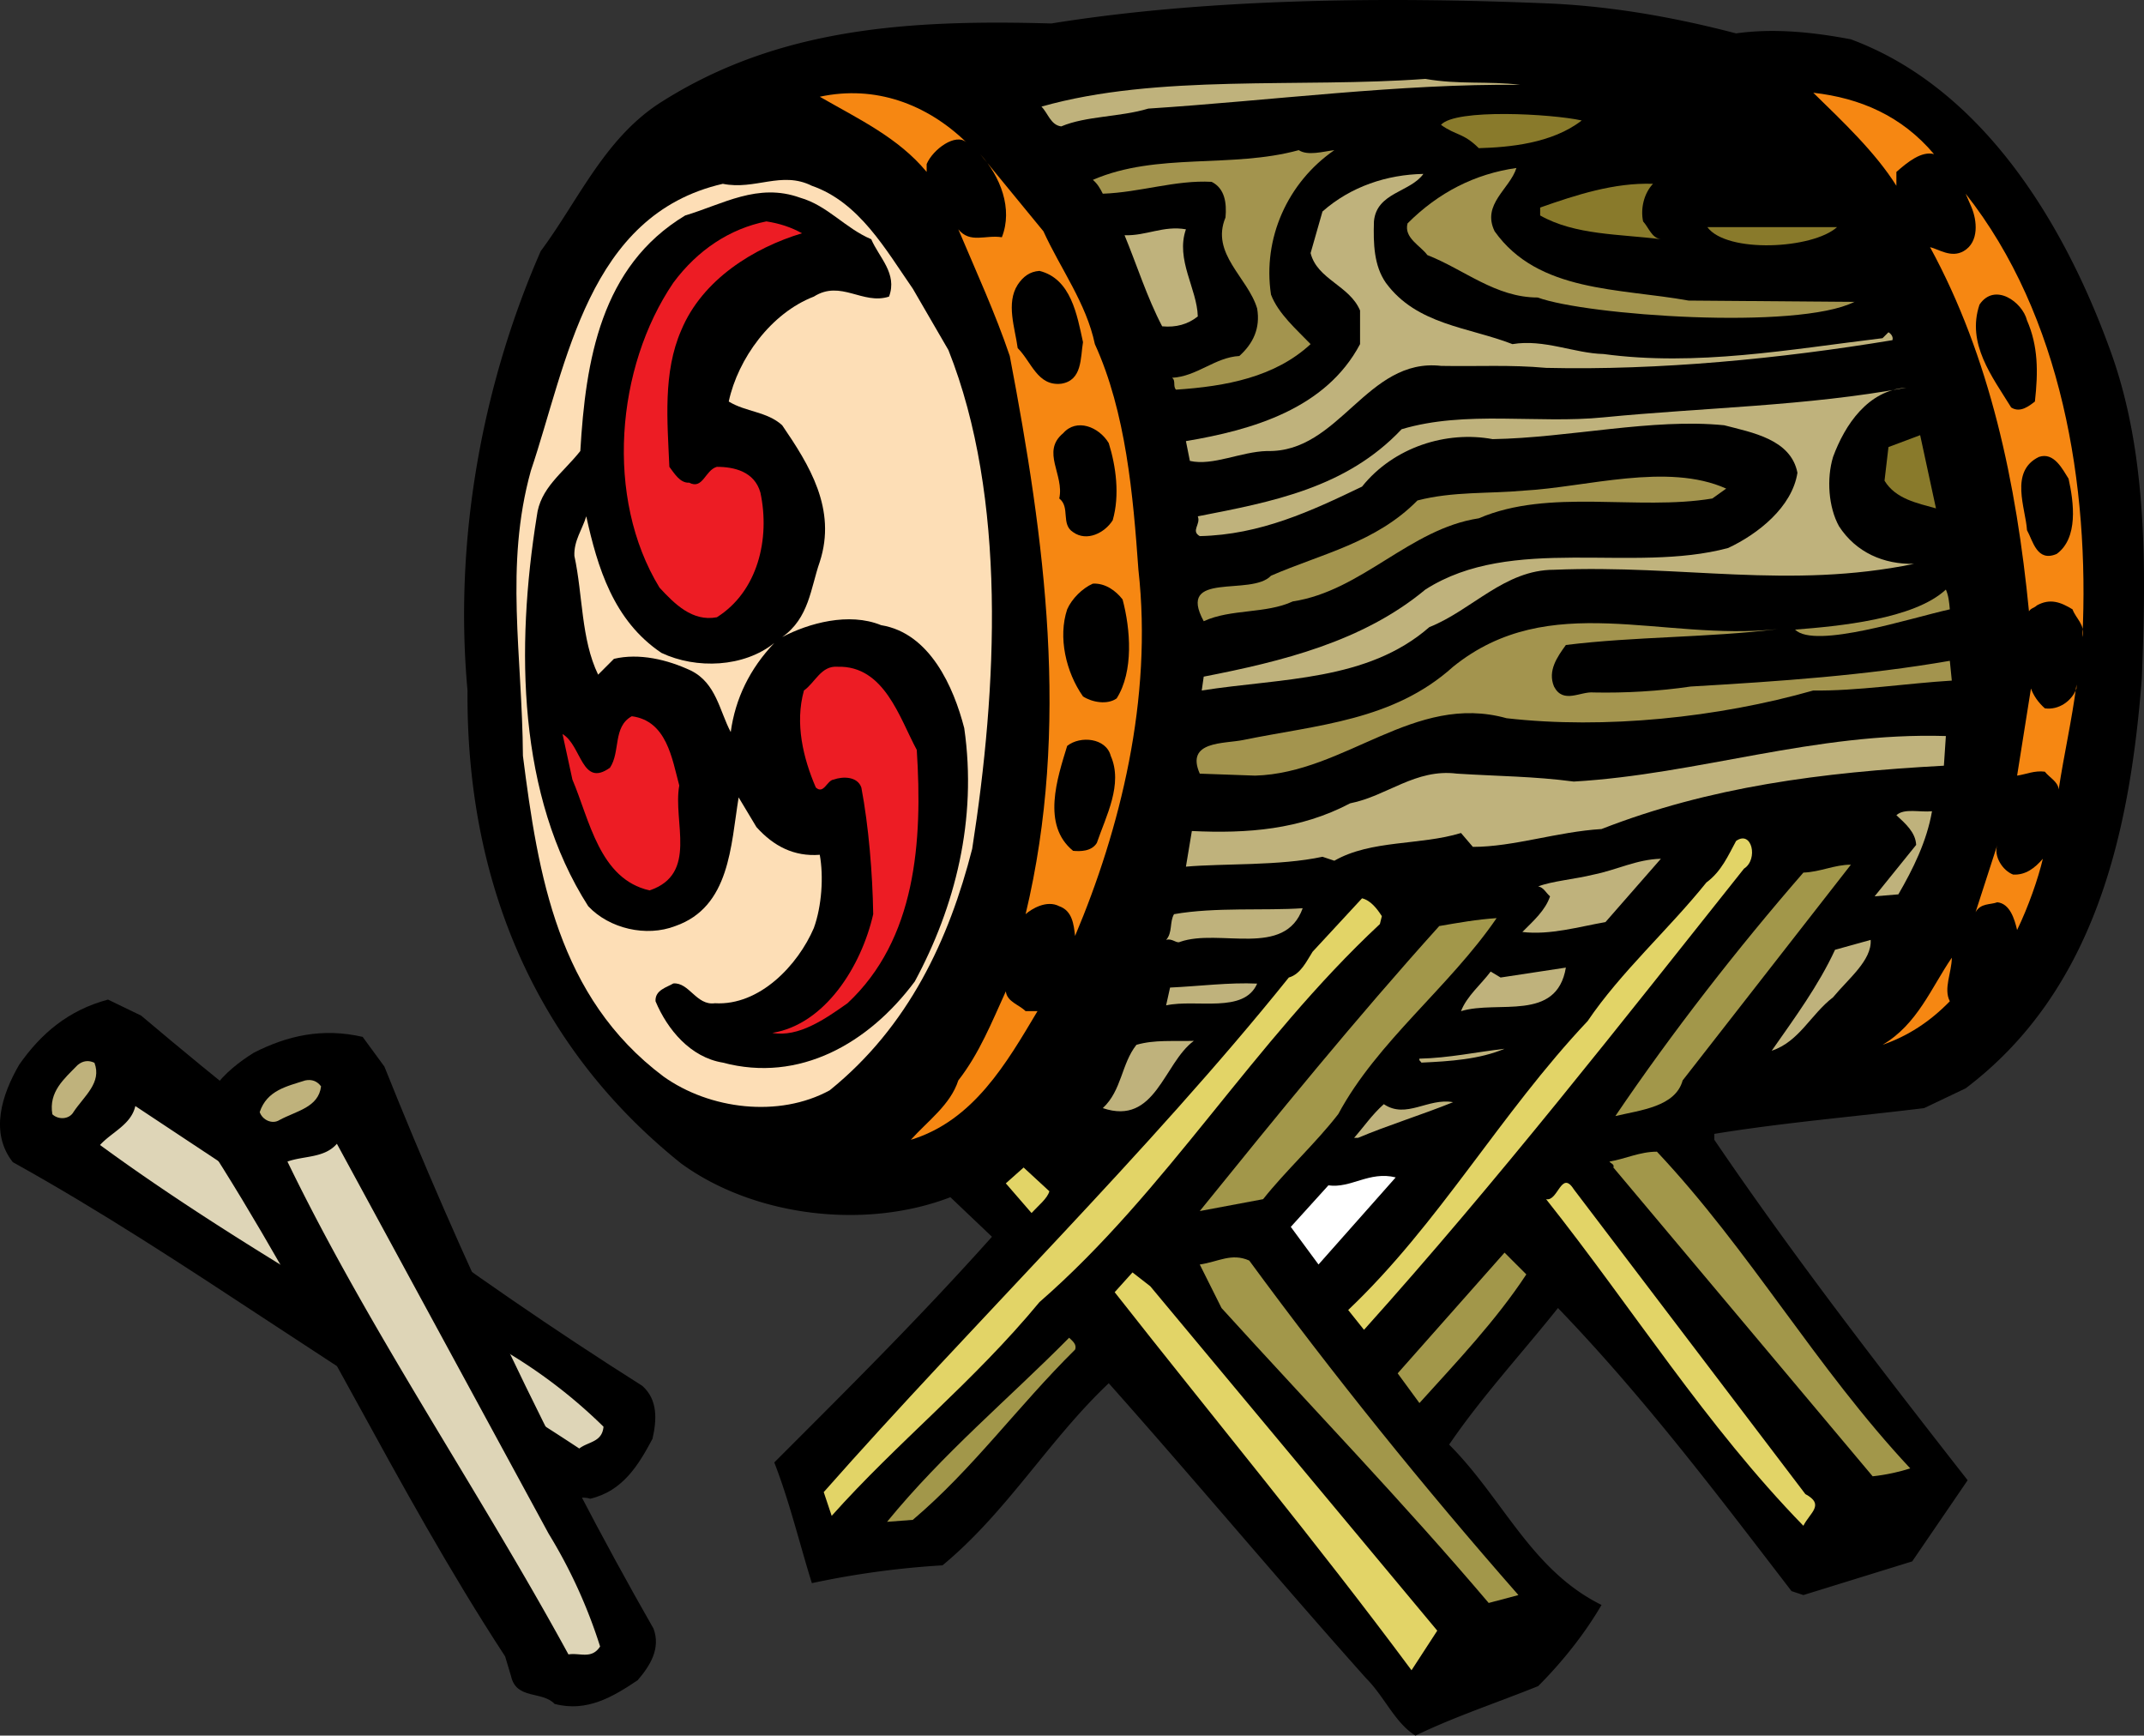
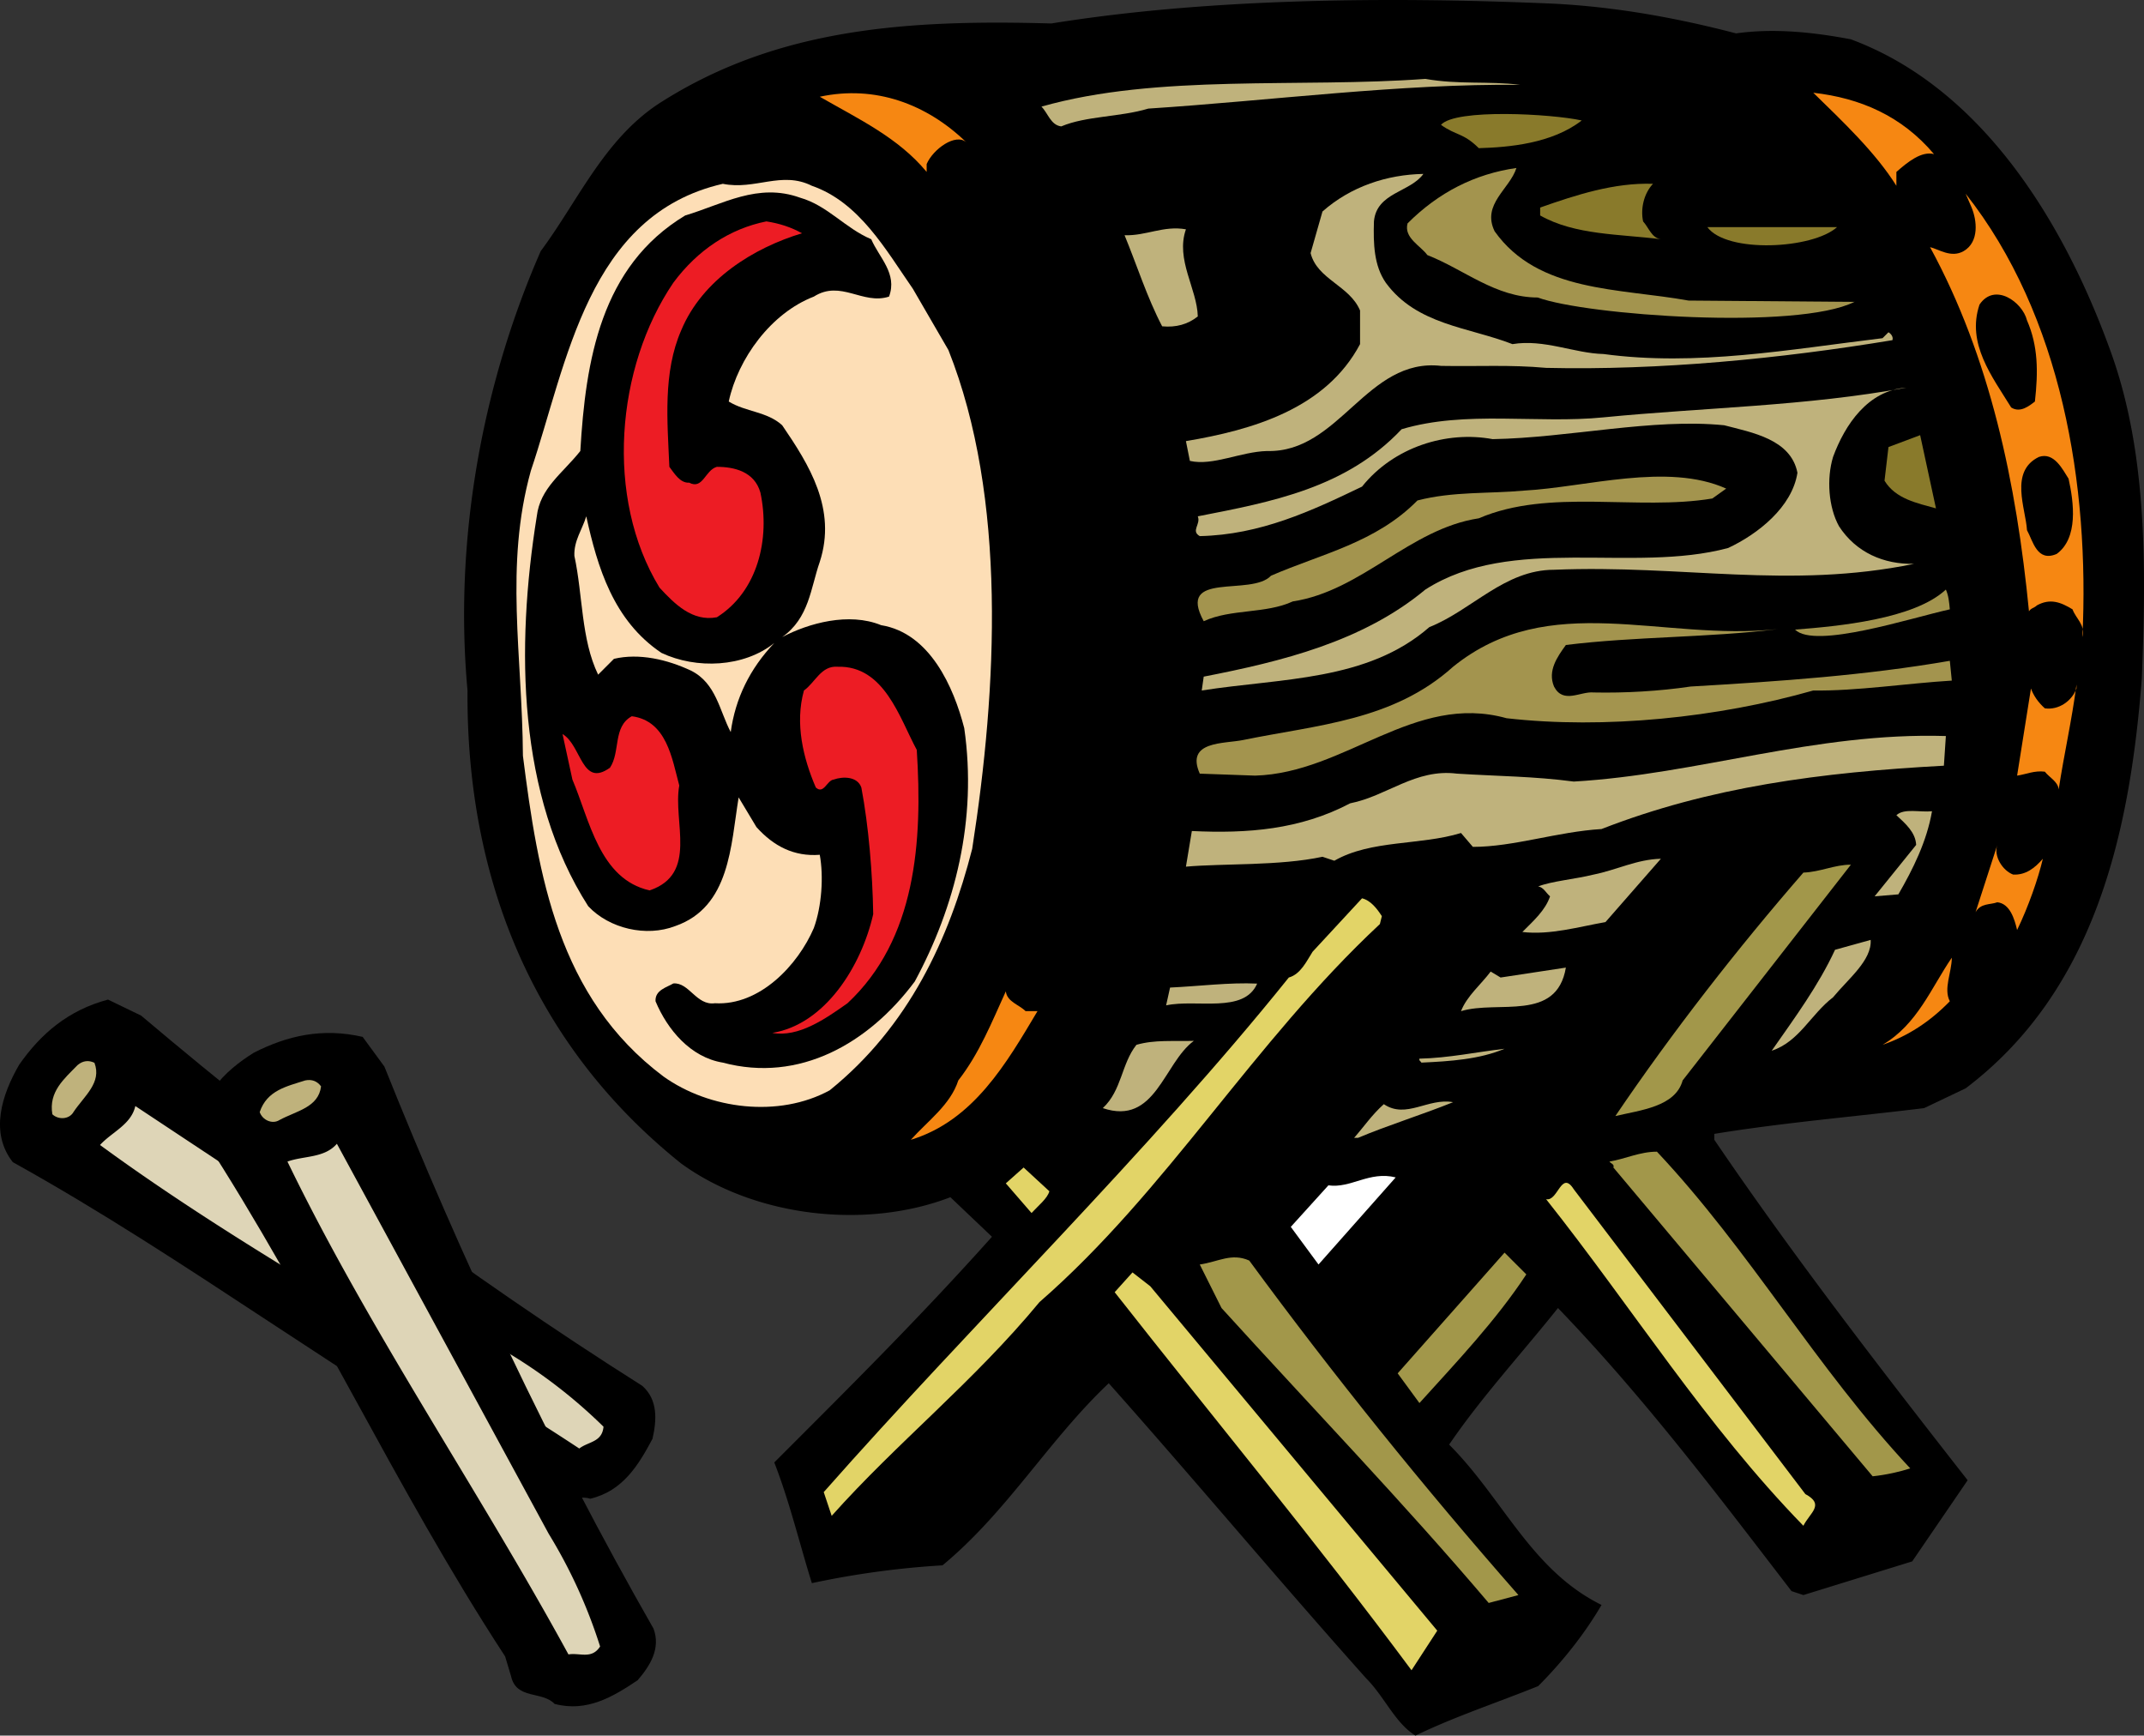
<svg xmlns="http://www.w3.org/2000/svg" width="270.961" height="219.317">
  <rect width="100%" height="100%" fill="#333333" stroke="none" />
  <path d="M17.835 128.336c20.03 16.93 41.039 32.68 63.347 46.793 1.985 1.778 1.82 4.32 1.281 6.684-1.746 3.285-3.753 6.617-7.87 7.574-2.18-.73-4.505 1.824-6.5-.512l-1.837-1.86c-22.418-12.358-42.296-27.76-64.64-40.16-2.926-3.73-1.403-8.503.816-12.327 2.739-3.907 6.176-6.864 11.215-8.215l4.188 2.023" />
  <path fill="#bfb27c" d="M11.936 134.297c.957 2.516-1.277 4.172-2.644 6.219-.536.945-1.914 1.016-2.676.289-.48-2.86 1.492-4.473 3.203-6.23.656-.54 1.363-.63 2.117-.278" />
  <path fill="#ded5b7" d="M63.846 170.739a64.726 64.726 0 0 1 12.426 9.546c-.176 1.98-1.93 1.872-3.062 2.758-19.903-13.129-41.434-24.351-60.57-38.355 1.488-1.64 3.925-2.559 4.464-4.922l46.742 30.973" />
  <path d="M219.409 4.219c4.75-.668 9.672-.168 14.508.75 16.84 6.25 27.093 23.594 32.765 39.266 4.668 12.757 4.582 27.18 4 41.52-1.5 19.343-5.836 39.35-22.261 51.773l-5.25 2.5c-8.84 1.086-17.844 1.836-26.512 3.254v.75c9.918 14.59 20.926 28.847 32.015 43.02l-7.007 10.253-13.754 4.254-1.5-.5c-9.172-11.922-18.508-24.348-29.516-35.77-4.586 5.754-9.668 11.258-13.754 17.258 6.836 6.84 10.336 15.844 19.258 20.262-2.086 3.586-4.918 7.168-8.004 10.254-5.168 2.086-10.504 3.836-15.508 6.254-2.582-1.586-3.918-4.922-6.25-7.254-11.172-12.508-21.68-25.094-32.515-37.27-7.59 7.172-12.84 16.258-21.012 23.012a109.953 109.953 0 0 0-16.508 2.25c-1.582-5.082-2.832-10.336-4.75-15.254 9.418-9.422 18.258-18.176 27.512-28.516l-5.254-5c-10.836 4.168-24.844 2.418-34.016-4.253-18.758-15.004-27.18-36.098-27.011-59.778-1.75-19.258 1.918-38.765 9.253-55.523 4.836-6.504 8.172-14.508 15.508-19.008 14.758-9.258 31.18-10.258 49.024-9.758 19.676-3.168 42.433-3.418 63.527-2.5 8.004.418 15.676 1.836 23.012 3.754" />
  <path fill="#bfb27c" d="M192.147 10.719c-15.176-.164-31.598 2.004-47.023 3.004-3.586 1.082-7.836.914-11.004 2.25-1.336-.168-1.668-1.668-2.5-2.5 14.672-4.168 32.68-2.336 48.52-3.504 4.253.75 7.921.25 12.007.75" />
  <path fill="#f68712" d="M122.116 17.973c-1.336-1.168-4.172.836-5.004 2.754v1c-3.586-4.336-8.586-6.672-13.508-9.504 7.004-1.504 13.508.914 18.512 5.75m122.304 1.5c-1.581-.414-3.335 1.004-4.753 2.254v1.75c-2.668-4.254-6.836-8.172-10.504-11.758 5.918.668 11.172 2.918 15.258 7.754" />
  <path fill="#897a2b" d="M186.893 18.723c-2-1.973-2.832-1.555-4.781-2.945 1.809-2.082 14.035-1.391 17.789-.555-3.754 2.918-9.2 3.39-13.008 3.5" />
-   <path fill="#a3944e" d="M168.635 18.973c-5.918 4.086-9.086 11.172-8.004 18.258.918 2.418 3.25 4.422 5.004 6.254-4.504 4.168-10.671 5.336-17.011 5.754-.414-.418 0-1.168-.5-1.5 3.168-.168 5.422-2.586 8.507-2.754 1.75-1.582 2.668-3.5 2.25-6-1.167-3.922-5.917-6.922-4-11.508.165-1.832-.085-3.668-1.753-4.5-4.586-.25-9.004 1.332-13.754 1.5-.336-.668-.668-1.25-1.254-1.75 8.09-3.504 17.511-1.418 26.015-3.754 1.164.75 3.082.168 4.5 0" />
-   <path fill="#f68712" d="M131.87 29.227c2.168 4.754 5.418 9.09 6.5 14.258 3.922 8.586 4.836 19.093 5.504 28.515 1.832 16.34-2.336 32.848-8.004 46.27-.168-1.418-.332-3.168-2-3.754-1.586-.832-3.504.336-4.254 1.004 5.672-23.68 2.418-47.356-2-70.535-1.832-5.418-4.25-10.672-6.504-16.008 1.504 1.836 3.418.668 5.504 1.004 1.418-3.586-.168-7.672-2.75-10.508l8.004 9.754" />
+   <path fill="#f68712" d="M131.87 29.227l8.004 9.754" />
  <path fill="#a3944e" d="M191.647 21.227c-.836 2.664-4.418 4.582-2.754 8 5.504 7.754 15.758 7.172 24.512 8.754l20.953.168c-7.223 3.613-33.93 1.695-40.016-.555-5.336 0-9.28-3.531-13.953-5.363-.832-1.168-3-2.168-2.5-4.004 3.918-3.918 8.504-6.25 13.758-7" />
  <path fill="#bfb27c" d="M179.89 21.977c-1.669 2.332-5.919 2.332-6.25 6-.087 2.836 0 5.586 1.5 7.754 3.917 5.336 10.421 5.586 16.007 7.754 4-.668 7.836 1.168 11.504 1.25 11.754 1.586 23.512-.582 35.266-2l.75-.75c.168.082.668.5.5 1-14.09 2.336-29.512 3.836-43.77 3.5-4.586-.414-8.504-.164-13.254-.25-9.422-1.082-12.84 11.007-22.012 10.757-3.335.083-6.835 1.915-9.753 1.25l-.5-2.5c8.421-1.417 17.675-4.085 22.007-12.257v-4.25c-1.332-3.168-5.418-3.922-6.25-7.254l1.5-5.254c3.586-3.168 8.168-4.668 12.754-4.75" />
  <path fill="#fddeb6" d="M119.862 44.235c7.422 18.675 6.172 42.77 3.004 63.03-2.918 11.423-8.004 22.427-18.008 30.513-6.422 3.504-15.176 2.418-21.012-1.75-13.34-10.004-15.84-25.43-17.758-40.52-.082-12.754-2.335-24.008 1-36.016 4.586-13.59 7.172-32.347 24.262-36.265 4.086.832 7.422-1.668 11.254.25 6.004 2.082 9.34 8.086 12.758 13.004l4.5 7.754" />
  <path fill="#897a2b" d="M208.905 23.227c-1.168 1.25-1.586 3.168-1.25 4.75.75.836 1.082 2.086 2.25 2.254-5.254-.668-10.84-.504-15.258-3.004v-1c4.504-1.582 9.336-3.168 14.258-3" />
  <path d="M110.108 30.23c1 2.333 3.336 4.333 2.25 7.25-3.332 1.087-6.086-2.167-9.504 0-5.418 2.087-9.586 7.84-10.754 13.259 2.168 1.332 4.836 1.25 6.754 3 3.418 5.003 6.918 10.59 4.75 17.261-1.164 3.332-1.332 7.086-4.75 9.504 3.336-1.754 8.418-3.172 12.504-1.504 6.172 1 9.172 7.84 10.504 13.008 1.668 11.59-1.164 22.594-6.25 32.016-5.836 7.836-14.59 12.836-24.262 10.254-4.086-.668-7.004-4.168-8.504-7.754-.082-1.418 1.418-1.75 2.25-2.25 2-.168 2.918 2.832 5.254 2.5 5.668.332 10.504-4.836 12.504-9.504 1-2.754 1.25-6.504.75-9.254-3.25.25-5.836-1.086-8.004-3.504l-2.25-3.75c-1 6.086-1.082 13.84-8.004 16.258-3.668 1.418-8.336.332-11.004-2.504-8.921-13.922-9.171-32.68-6.504-49.27.418-3.586 3.254-5.421 5.504-8.254.668-11.421 2.582-23.343 13.254-29.765 4.754-1.418 9.172-4.168 14.508-2.25 3.504 1 5.668 3.836 9.004 5.254" />
  <path fill="#f68712" d="M263.178 80.504c.418-1.504-.832-2.336-1.25-3.504-1.5-.918-2.836-1.418-4.504-.5-.332.332-.75.332-1 .75-1.582-16.175-4.918-32.097-12.503-46.02 1.082.25 2.667 1.415 4.25.5 2.003-1.167 1.667-3.917 1.003-5.503l-.753-1.75c12.171 15.422 15.675 36.933 14.757 56.027" />
  <path fill="#ed1c24" d="M101.354 29.477c-6.086 1.836-12.59 5.836-15.258 12.258-2.332 5.336-1.75 11.504-1.5 17.257.582.75 1.336 2.083 2.5 2 1.754.918 2.004-1.582 3.504-2 2.168 0 4.75.583 5.5 3.25 1.254 5.84-.332 12.508-5.5 15.758-3.086.586-5.336-1.668-7.254-3.75-6.922-11.34-5.504-27.847 1.75-38.52 3.086-4.167 7.172-6.835 11.758-7.753 1.664.25 3.168.75 4.5 1.5" />
  <path fill="#bfb27c" d="M149.878 28.977c-1.336 3.836 1.414 7.504 1.5 11.008-1.25 1-2.754 1.418-4.504 1.25-1.918-3.668-3.168-7.672-4.75-11.508 2.75.086 4.918-1.25 7.754-.75" />
  <path fill="#897a2b" d="M232.17 28.7h-16.394c2.465 3.335 13.305 2.78 16.395 0" />
  <path d="M136.87 43.235c-.332 2-.082 4.836-2.75 5.254-3 .332-3.754-2.754-5.504-4.504-.332-2.5-1.5-5.668 0-8.004.668-1 1.5-1.668 2.754-1.75 4 1 4.75 5.586 5.5 9.004m119.304-2.75c1.418 3.25 1.418 6.504 1 10.254-.664.5-1.832 1.5-3 .75-2.418-3.918-5.668-8.086-4-13.004 1.918-2.836 5.418-.336 6 2" />
  <path fill="#bfb27c" d="M240.917 48.989c-4.836.332-7.75 4.668-9.254 8.753-.832 2.75-.582 6.336.75 8.754 2.168 3.336 5.672 4.836 9.504 4.754-15.84 3.25-29.262.082-45.52.75-6.25 0-10.336 5.082-15.758 7.25-7.836 6.84-18.672 6.422-28.761 8.004l.25-1.75c9.84-1.918 20.093-4.418 28.011-11.004 10.922-7.004 26.18-2 38.27-5.254 3.75-1.75 8.086-5.168 8.754-9.504-.836-4.25-5.754-5.085-9.254-6.003-9.09-.914-19.594 1.586-29.266 1.753-5.836-1.085-12.504 1-16.508 6-6.418 3.086-12.836 6.086-20.507 6.254-1.168-.668.168-1.5-.25-2.5 9.421-1.836 18.757-3.586 25.761-11.007 8.086-2.418 17.176-.664 25.512-1.5 12.754-1.25 25.68-1.418 38.266-3.75" />
  <path d="M140.124 55.992c.914 2.915 1.414 6.586.5 9.754-1 1.582-3.254 2.75-5.004 1.5-1.582-1-.332-3.168-1.75-4.254.668-3-2.336-5.917.5-8.253 1.668-1.914 4.5-.832 5.754 1.253" />
  <path fill="#897a2b" d="M244.67 64.242c-2.335-.664-5.085-1.164-6.503-3.5l.5-4.25 4.004-1.503 2 9.253" />
  <path d="M261.428 60.492c.668 3 1.25 7.504-1.5 9.504-2.504 1.086-3.004-1.664-3.754-3-.164-2.754-2.25-7.421 1.5-9.254 1.918-.667 3.004 1.583 3.754 2.75" />
  <path fill="#a3944e" d="m218.159 61.742-1.75 1.25c-9.508 1.586-20.594-1.332-29.516 2.504-8.754 1.332-14.758 9.172-23.512 10.504-3.418 1.586-7.835.918-11.253 2.5-3.504-6.418 6.003-3.082 8.503-5.75 6.336-2.754 13.258-4.168 18.508-9.508 4.504-1.167 9.004-.832 13.508-1.25 7.754-.417 18.09-3.585 25.512-.25" />
  <path fill="#fddeb6" d="M83.596 82.504c4.418 2.082 10.422 1.832 14.258-1.25-3.086 3.25-4.922 7-5.504 11.254-1.418-2.668-1.832-6.168-5.004-7.754-3-1.418-6.586-2.25-9.754-1.5l-2 2c-2.168-4.5-1.918-10.004-3-15.008-.086-1.914 1-3.336 1.5-5 1.418 6.418 3.418 13.172 9.504 17.258" />
  <path d="M141.874 75.75c1 3.75 1.418 9.086-.75 12.504-1.168.836-3.086.504-4.254-.25-2.168-3.082-3.168-7.5-2-11.004.582-1.332 1.918-2.668 3.25-3.25 1.586-.082 2.918.918 3.754 2" />
  <path fill="#a3944e" d="M246.42 77c-4.917 1.086-17.062 5.059-19.562 2.559 5.418-.418 15.059-1.309 19.063-5.059.335.75.418 1.582.5 2.5" />
  <path fill="#a3944e" d="M224.663 79.5c-8.758 1.086-18.012.918-26.766 2.004-1.082 1.5-2.332 3.25-1.5 5.25 1.168 2.254 3.336.586 5.004.75 3.918.086 8.336-.164 12.254-.75 11.422-.664 22.176-1.418 32.766-3.25l.25 2.5c-5.586.336-12.09 1.336-17.508 1.25-12.004 3.418-26.344 4.922-38.766 3.504-11.672-3.254-20.344 6.918-31.766 7.254l-7.003-.25c-1.836-4.172 3.086-3.754 5.503-4.254 9.336-1.918 18.926-2.418 26.512-9.254 12.172-9.836 26.426-3.168 41.02-4.754" />
  <path fill="#ed1c24" d="M115.862 94.758c.75 11.59-.086 23.93-8.754 32.016-2.836 2-6.172 4.336-9.504 3.75 6.668-1.082 11.254-8.418 12.754-15.004-.082-5.172-.582-11.172-1.5-16.008-.5-1.418-2.336-1.418-3.5-1-.836.082-1.254 1.918-2.254 1-1.582-3.668-2.668-8.09-1.5-12.258 1.418-1 2.168-3.168 4.254-3 5.918-.168 7.836 6.504 10.004 10.504" />
  <path fill="#f68712" d="M260.178 99.762c-.086-1-1.168-1.5-1.75-2.25-1.336-.168-2.336.332-3.504.5l1.75-11.008c.336.918.918 1.754 1.754 2.504 1.75.25 3.418-.918 4-2.504v-.5c-.582 4.504-1.582 8.84-2.25 13.258" />
  <path fill="#ed1c24" d="M85.846 99.262c-.832 4.586 2.418 11.172-3.75 13.254-6.336-1.418-7.586-8.918-9.754-14.004l-1.25-5.754c2.418 1.418 2.418 6.836 6 4.25 1.336-2 .336-5.168 2.754-6.5 4.418.582 5.082 5.336 6 8.754" />
  <path fill="#bfb27c" d="M245.67 96.758c-15.507.836-29.597 2.668-43.269 8.004-5.586.336-11.09 2.254-16.258 2.254l-1.5-1.754c-5.168 1.586-11.34.836-16.008 3.504l-1.5-.5c-5.418 1.168-12.59.832-17.257 1.25l.75-4.504c7.003.336 13.671-.164 20.007-3.5 4.668-.918 8.254-4.418 13.508-3.75 5.25.332 9.672.332 14.754 1 15.758-.918 30.434-6.254 47.024-5.754l-.25 3.75" />
  <path d="M140.374 95.508c1.582 3.586-.586 7.59-1.754 11.008-.664 1.082-2.082 1.082-3 1-4-3.254-2-9.172-.75-13.258 1.668-1.332 4.918-1 5.504 1.25" />
  <path fill="#bfb27c" d="M244.17 102.512c-.667 3.836-2.417 7.336-4.253 10.504l-3 .25 5.25-6.5c-.082-1.586-1.332-2.668-2.5-3.754 1-.918 3.004-.332 4.504-.5" />
-   <path fill="#e2d467" d="M220.409 109.766c-15.59 19.59-31.098 39.434-48.024 58.277l-2-2.504c11.508-10.922 19.176-24.761 30.266-36.515 4.168-6.168 10.254-11.59 15.004-17.508 1.918-1.418 2.754-3.418 3.754-5.25 2-1.418 2.836 2.332 1 3.5" />
  <path fill="#f68712" d="M254.424 110.516c1.586.082 2.75-.832 3.754-2-.586 2.5-1.836 6.086-3.254 9.004-.332-1.418-.918-3.336-2.5-3.504-.918.336-2.086.086-2.75 1.25l2.75-8.5c-.5 1.414.668 3.25 2 3.75" />
  <path fill="#bfb27c" d="M202.901 116.52c-3.336.582-7.004 1.668-10.504 1.25 1.418-1.418 2.918-2.754 3.5-4.504-.5-.414-.832-1.164-1.5-1.25 1.668-.668 4.668-.918 7.004-1.5 2.918-.582 5.418-1.918 8.504-2l-7.004 8.004" />
  <path fill="#a2974a" d="M212.655 136.528c-.918 3.336-5.336 3.75-8.504 4.504 7.172-10.59 15.426-21.18 23.762-30.766 2.168-.082 3.918-1 6.004-1l-21.262 27.262" />
  <path fill="#e2d467" d="m174.64 115.77-.25 1c-16.09 15.008-26.848 33.68-43.02 47.77-8.34 10.09-18.012 17.757-26.262 27.011l-1.004-3c18.676-21.176 41.102-43.02 58.777-65.027 1.504-.418 2.254-2.086 3.004-3.254l6.25-6.754c1.086.25 1.918 1.336 2.504 2.254" />
-   <path fill="#bfb27c" d="M164.635 114.766c-2.254 6.34-10.507 2.504-15.507 4.254-.418.25-1.004-.5-1.754-.25.836-.918.418-2.25 1-3.25 5.172-.918 11.507-.418 16.261-.754" />
-   <path fill="#a2974a" d="M189.143 116.02c-6 8.754-15.09 15.59-20.008 24.758-2.836 3.672-6.586 7.09-9.504 10.757l-8.003 1.5c9.84-12.171 19.675-24.261 30.265-36.015 2.418-.418 4.75-.836 7.25-1" />
  <path fill="#bfb27c" d="M231.663 126.024c-2.832 2.168-4.25 5.586-7.754 6.754 2.918-4.172 5.922-8.254 8.004-12.758l4.504-1.25c.164 2.586-2.836 4.918-4.754 7.254" />
  <path fill="#f68712" d="M246.42 126.524c-2.5 2.582-5.335 4.418-8.503 5.504 4.418-2.586 6.172-7.254 8.754-11.008 0 1.836-1.082 3.918-.25 5.504" />
  <path fill="#bfb27c" d="M184.643 127.774c.75-1.918 2.5-3.336 3.75-5.004l1.254.754 8.25-1.254c-1.164 6.922-8.586 4.086-13.254 5.504m-25.762-3.481c-1.667 3.836-7.671 1.918-11.507 2.75l.5-2.25c3.672-.168 7.507-.668 11.007-.5" />
  <path fill="#f68712" d="M129.616 127.774h1.504c-3.922 6.586-8.09 13.84-16.008 16.258 2.168-2.418 5-4.418 6-7.504 2.668-3.418 4.254-7.422 6.004-11.254.168 1.332 1.668 1.668 2.5 2.5" />
  <path d="M48.58 134.778c9.755 24.343 20.926 48.105 34.016 71.03.918 2.505-.418 4.669-2 6.505-3.086 2.082-6.422 4.086-10.508 3-1.582-1.668-4.832-.5-5.5-3.5l-.75-2.5c-14.007-21.43-24.347-44.356-38.269-65.781-.832-4.668 2.754-8.172 6.504-10.504 4.254-2.168 8.672-3.168 13.758-2.004l2.75 3.754" />
  <path fill="#bfb27c" d="M150.878 131.528c-3.836 2.832-4.836 10.754-11.504 8.5 2.414-2.25 2.332-5.582 4.25-8 2.336-.668 4.586-.418 7.254-.5m39.269 1c-3.168 1.332-6.84 1.582-10.508 1.75-.082-.168-.332-.25-.25-.5 3.754-.086 7.172-.836 10.758-1.25m-149.57 4.75c-.332 2.668-3.086 3.086-5.254 4.254-.914.582-2.164 0-2.5-1.004.918-2.75 3.418-3.25 5.754-4 .832-.168 1.5.082 2 .75m143.066 2c-3.918 1.586-8.254 2.918-12.008 4.504h-.5c1.25-1.418 2.254-2.918 3.754-4.254 2.832 1.918 5.586-.832 8.754-.25" />
  <path fill="#ded5b7" d="M69.338 193.805a64.481 64.481 0 0 1 6.504 14.254c-1.082 1.668-2.582.754-4 1.004-11.421-20.93-25.18-40.938-35.515-62.281 2.082-.75 4.668-.418 6.25-2.25l26.761 49.273" />
  <path fill="#a2974a" d="M209.405 145.532c11.836 12.59 20.008 27.18 32.012 40.02-1.25.413-3.082.831-4.75 1l-32.766-39.02c.168-.415-.332-.5-.5-.75 2-.332 3.836-1.25 6.004-1.25" />
  <path fill="#e2d467" d="M132.62 150.535c-.25.918-1.418 1.832-2.254 2.75l-3.25-3.75 2.25-2.003 3.254 3.003" />
  <path fill="#fff" d="m166.635 159.79-3.504-4.755 4.754-5.25c2.836.415 5.168-1.835 8.504-1.003l-9.754 11.007" />
  <path fill="#e2d467" d="M228.163 188.801c2.5 1.336.582 2.336-.25 4.004-12.34-12.672-21.594-27.516-32.516-41.27 1.5.332 1.918-3.753 3.5-1.25l29.266 38.516" />
  <path fill="#a2974a" d="M192.897 161.04c-3.836 5.835-8.836 11.09-13.508 16.257l-2.75-3.754 13.508-15.254 2.75 2.75m-35.016-1.749c10.586 14.421 22.008 28.593 34.016 42.269l-3.754 1c-10.754-12.672-22.176-24.512-33.765-37.27l-2.75-5.5c2.336-.336 4.003-1.5 6.253-.5" />
  <path fill="#e2d467" d="m181.643 206.059-3.254 5.004c-12.004-16.176-25.011-31.848-37.515-47.774l2.25-2.5 2.25 1.75 36.27 43.52" />
-   <path fill="#a2974a" d="M135.87 170.543c-7.254 7.172-12.922 15.09-20.508 21.512l-3.254.25c7.086-8.672 15.34-15.508 23.012-23.262.418.418 1 .832.75 1.5" />
</svg>